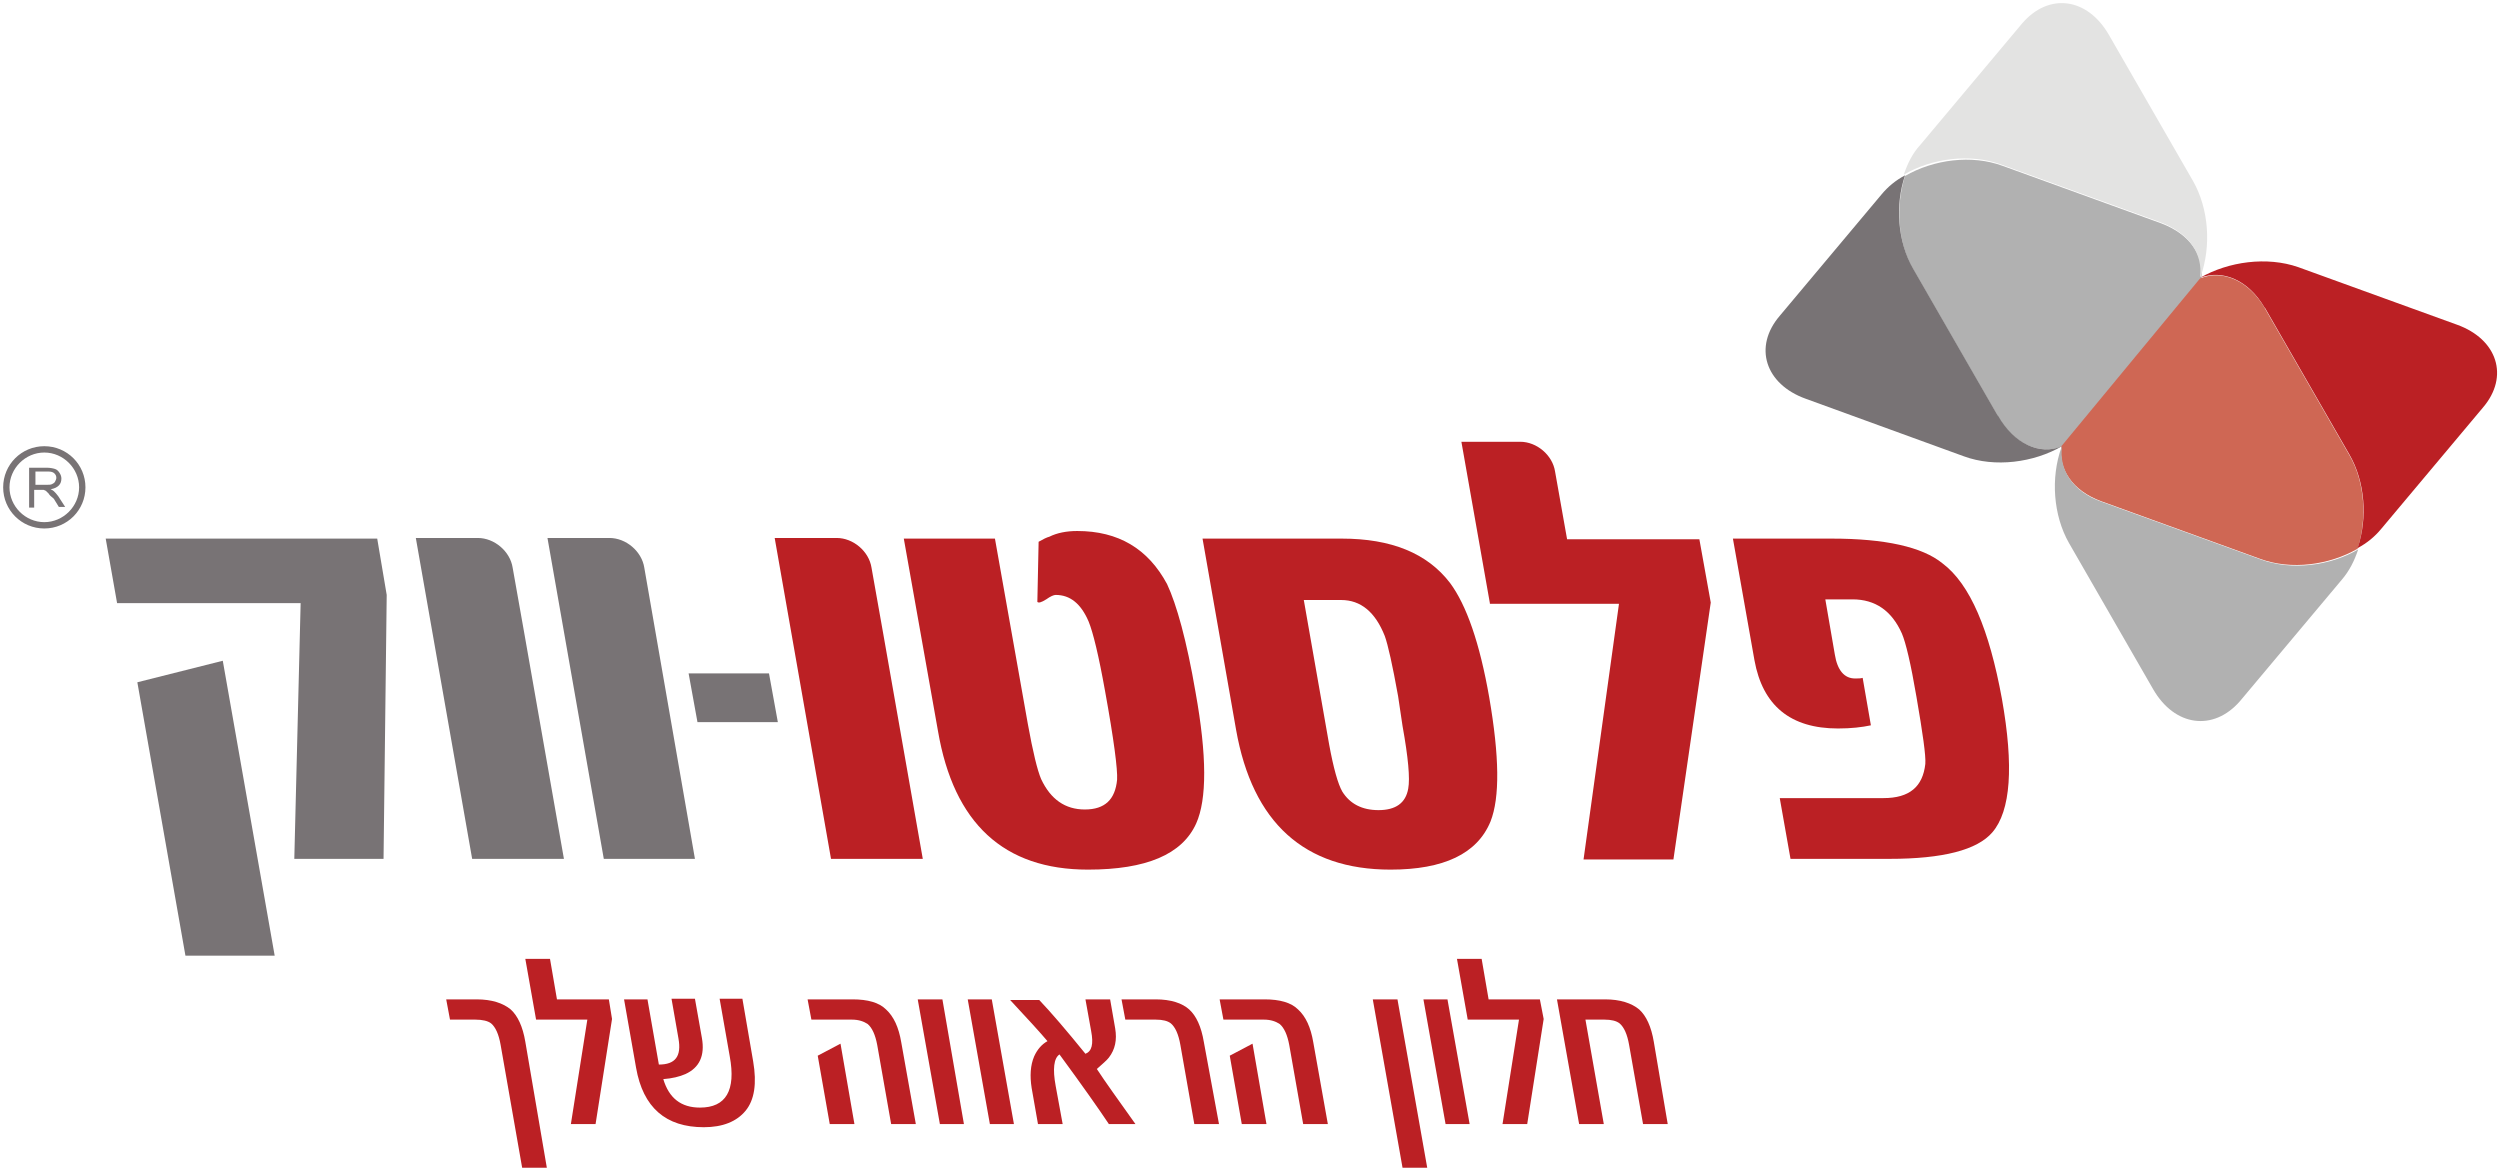
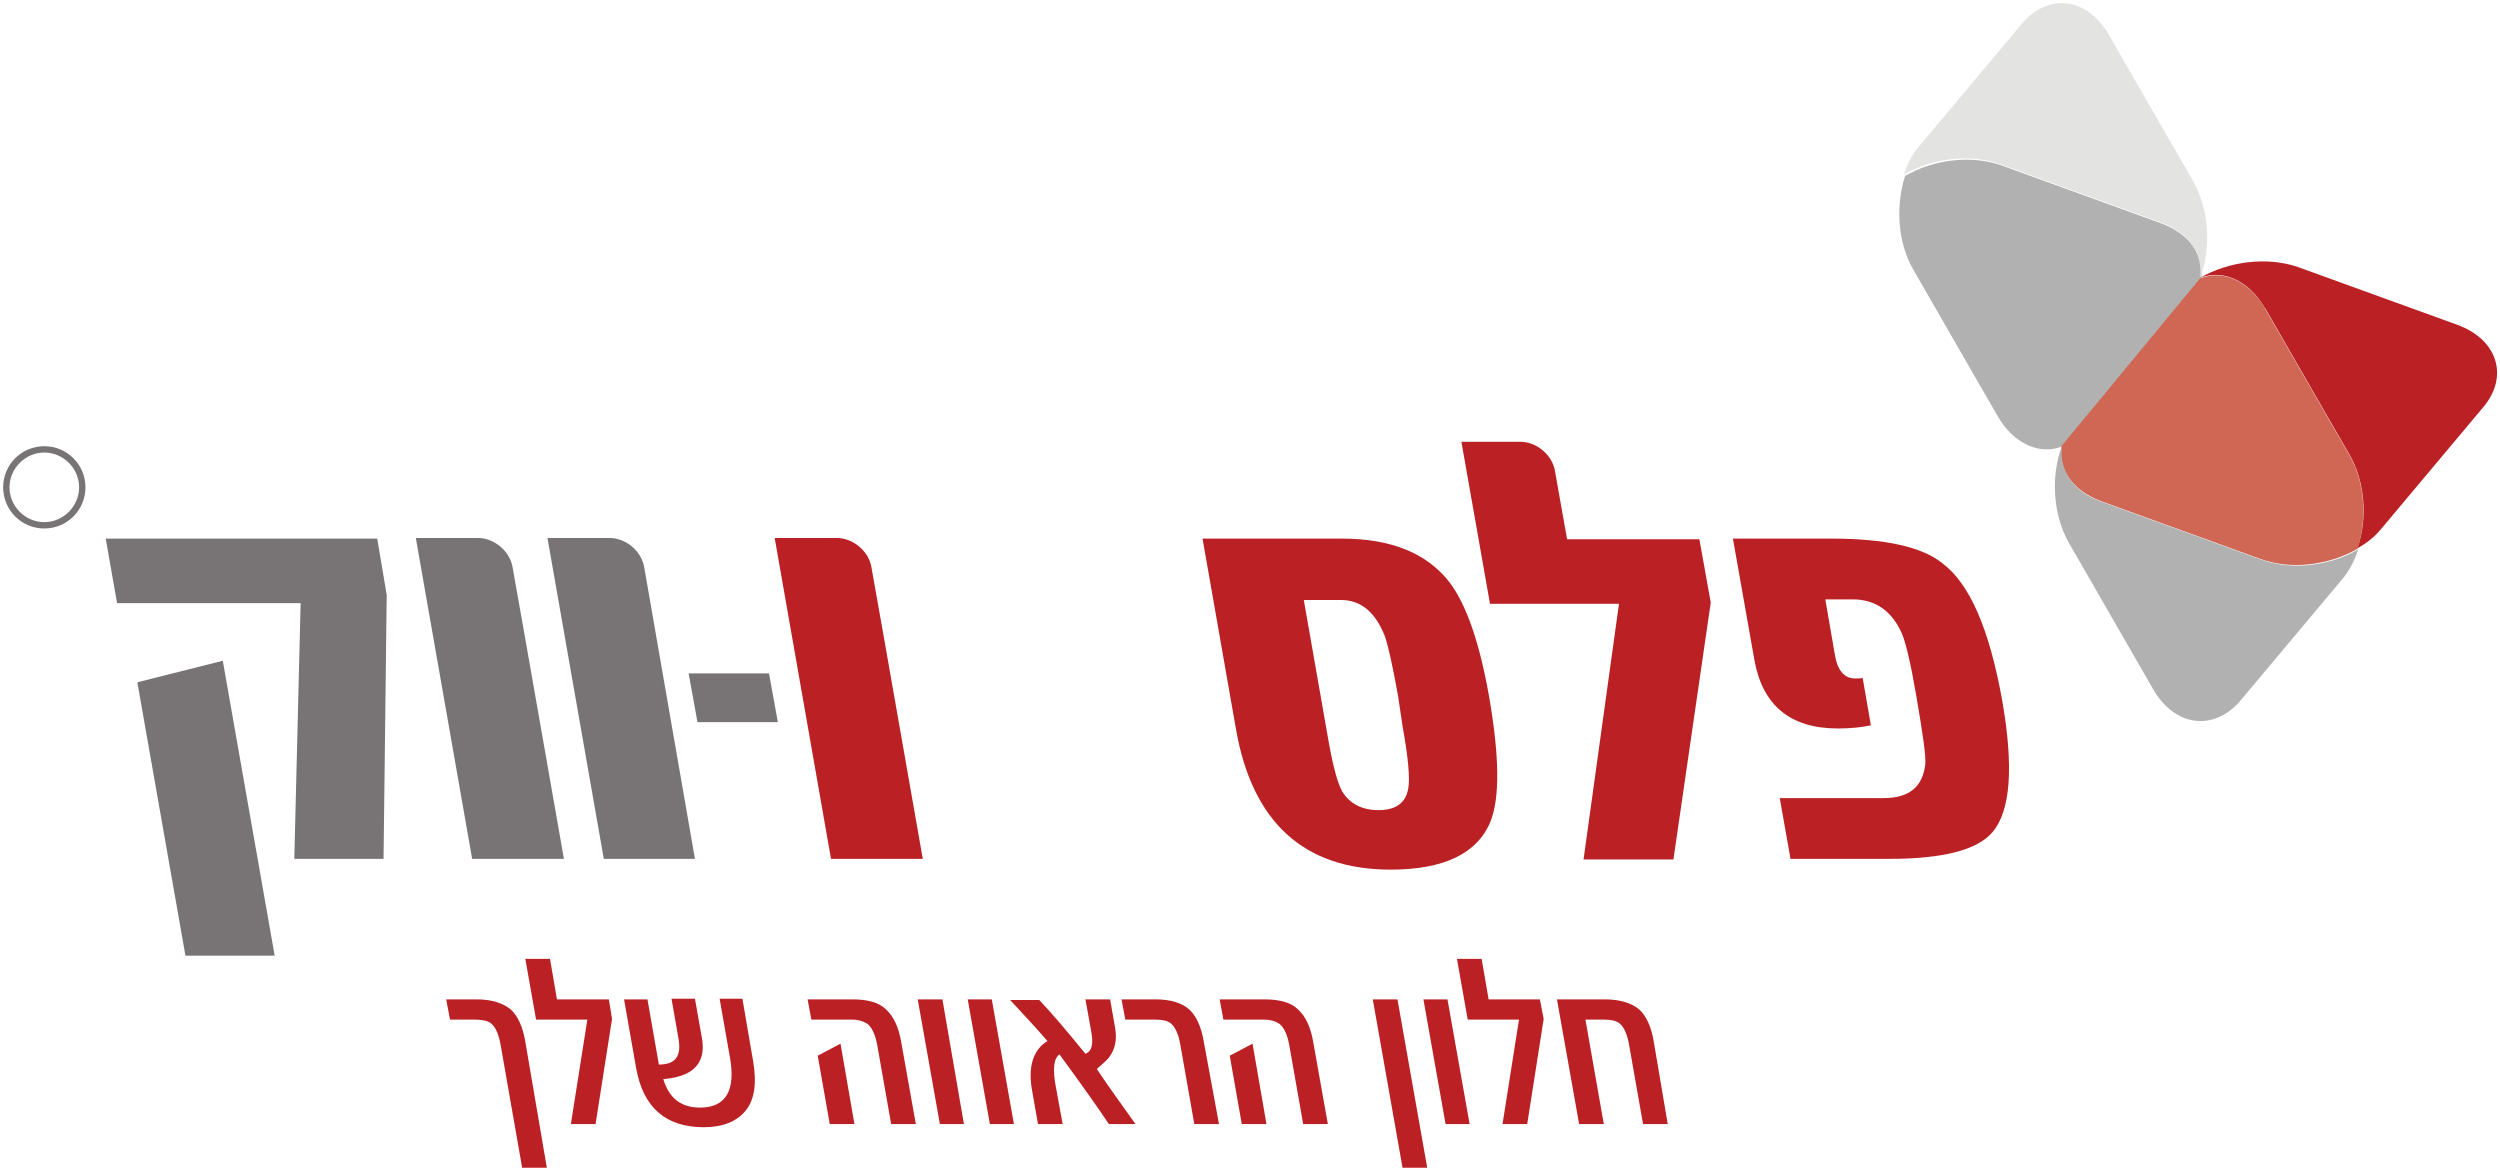
<svg xmlns="http://www.w3.org/2000/svg" version="1.1" id="Layer_1" x="0px" y="0px" width="395px" height="185px" viewBox="0 0 395 185" style="enable-background:new 0 0 395 185;" xml:space="preserve">
  <style type="text/css">
	.Drop_x0020_Shadow{fill:none;}
	.Outer_x0020_Glow_x0020_5_x0020_pt{fill:none;}
	.Blue_x0020_Neon{fill:none;stroke:#8AACDA;stroke-width:7;stroke-linecap:round;stroke-linejoin:round;}
	.Chrome_x0020_Highlight{fill:url(#SVGID_1_);stroke:#FFFFFF;stroke-width:0.363;stroke-miterlimit:1;}
	.Jive_GS{fill:#FFDD00;}
	.Alyssa_GS{fill:#A6D0E4;}
	.st0{fill-rule:evenodd;clip-rule:evenodd;fill:#BB2024;}
	.st1{fill-rule:evenodd;clip-rule:evenodd;fill:#787375;}
	.st2{fill:#787375;}
	.st3{fill:#B1B1B1;}
	.st4{fill-rule:evenodd;clip-rule:evenodd;fill:#E3E3E2;}
	.st5{fill:#CF6754;}
	.st6{fill-rule:evenodd;clip-rule:evenodd;fill:#B1B1B1;}
</style>
  <linearGradient id="SVGID_1_" gradientUnits="userSpaceOnUse" x1="0" y1="0" x2="6.123234e-17" y2="-1">
    <stop offset="0" style="stop-color:#656565" />
    <stop offset="0.618" style="stop-color:#1B1B1B" />
    <stop offset="0.629" style="stop-color:#545454" />
    <stop offset="0.983" style="stop-color:#3E3E3E" />
  </linearGradient>
  <g>
    <path class="st0" d="M86.4,184.5h-3.9l-3.4-19.4c-0.3-1.7-0.8-2.8-1.5-3.4c-0.5-0.4-1.4-0.6-2.5-0.6h-4l-0.6-3.2h4.8   c2.4,0,4.2,0.6,5.4,1.6c1.1,1,1.9,2.7,2.3,5.1L86.4,184.5z" />
    <polygon class="st0" points="96.7,161 94.1,177.6 90.2,177.6 92.8,161.1 84.7,161.1 83,151.5 86.9,151.5 88,157.9 96.2,157.9  " />
    <path class="st0" d="M119,167.7c0.6,3.5,0.2,6.1-1.2,7.8c-1.4,1.7-3.6,2.6-6.6,2.6c-6,0-9.6-3.1-10.7-9.4l-1.9-10.8h3.7l1.8,10.3   c2.6,0,3.6-1.3,3.1-4.1l-1.1-6.3h3.7l1.1,6.2c0.5,2.8-0.4,4.7-2.6,5.7c-0.9,0.4-2.1,0.7-3.5,0.8c0.9,3,2.8,4.5,5.8,4.5   c4.1,0,5.7-2.7,4.7-8.1l-1.6-9.1h3.6L119,167.7z" />
    <path class="st0" d="M135,177.6h-3.9l-1.9-10.8l3.6-1.9L135,177.6z M144.7,177.6h-3.9l-2.2-12.5c-0.3-1.6-0.8-2.7-1.5-3.3   c-0.6-0.4-1.4-0.7-2.5-0.7h-6.4l-0.6-3.2h7.1c2.4,0,4.2,0.5,5.3,1.6c1.2,1.1,2,2.8,2.4,5.2L144.7,177.6z" />
    <polygon class="st0" points="152.3,177.6 148.5,177.6 145,157.9 148.9,157.9  " />
    <polygon class="st0" points="160.2,177.6 156.4,177.6 152.9,157.9 156.7,157.9  " />
    <path class="st0" d="M179.4,177.6h-4.2c-1.6-2.4-4.2-6.1-7.8-11c-0.9,0.6-1.1,2.3-0.6,5l1.1,6H164l-1-5.7c-0.3-1.9-0.2-3.6,0.4-5   c0.5-1.1,1.2-1.9,2.1-2.4c-1.1-1.3-3.1-3.5-5.9-6.5h4.6c1.9,2,4.3,4.8,7.3,8.5c1-0.4,1.3-1.5,0.9-3.6l-0.9-5h3.9l0.8,4.6   c0.3,1.8,0,3.3-1,4.6c-0.3,0.4-1,1-1.9,1.8C174.6,170.9,176.7,173.8,179.4,177.6z" />
    <path class="st0" d="M192.6,177.6h-3.9l-2.2-12.5c-0.3-1.7-0.8-2.8-1.5-3.4c-0.5-0.4-1.3-0.6-2.4-0.6h-4.8l-0.6-3.2h5.4   c2.4,0,4.2,0.6,5.3,1.6c1.1,1,1.9,2.7,2.3,5.1L192.6,177.6z" />
    <path class="st0" d="M200.1,177.6h-3.9l-1.9-10.8l3.6-1.9L200.1,177.6z M209.8,177.6h-3.9l-2.2-12.5c-0.3-1.6-0.8-2.7-1.5-3.3   c-0.6-0.4-1.4-0.7-2.5-0.7h-6.4l-0.6-3.2h7.1c2.4,0,4.2,0.5,5.3,1.6c1.2,1.1,2,2.8,2.4,5.2L209.8,177.6z" />
    <polygon class="st0" points="225.5,184.5 221.6,184.5 216.9,157.9 220.8,157.9  " />
    <polygon class="st0" points="232.2,177.6 228.4,177.6 224.9,157.9 228.7,157.9  " />
    <polygon class="st0" points="243.9,161 241.3,177.6 237.4,177.6 240,161.1 231.9,161.1 230.2,151.5 234.1,151.5 235.2,157.9    243.3,157.9  " />
    <path class="st0" d="M263.5,177.6h-3.9l-2.2-12.5c-0.3-1.7-0.8-2.8-1.5-3.4c-0.5-0.4-1.3-0.6-2.4-0.6h-3l2.9,16.5h-3.9l-3.5-19.7   h7.6c2.4,0,4.2,0.6,5.4,1.6c1.1,1,1.9,2.7,2.3,5.1L263.5,177.6z" />
-     <path class="st0" d="M188.9,109.4c1.8,10,1.8,16.9,0.1,20.7c-2.2,4.9-7.9,7.3-17.1,7.3c-13.3,0-21.2-7.3-23.7-21.9l-5.4-30.4h14.4   l5.2,29.3c0.8,4.4,1.5,7.3,2.1,8.7c1.5,3.2,3.8,4.8,6.9,4.8c3.2,0,4.8-1.6,5.1-4.7c0.1-1.6-0.5-6.3-1.9-14c-1-5.6-1.9-9.3-2.6-11   c-1.2-2.8-2.9-4.2-5.2-4.2c-0.3,0-0.8,0.2-1.5,0.7c-0.8,0.5-1.2,0.6-1.4,0.4l0.2-9.5c0.7-0.4,1.3-0.7,1.7-0.8   c1.2-0.6,2.7-0.9,4.4-0.9c6.5,0,11.2,2.8,14.2,8.4C185.9,95.5,187.5,101.2,188.9,109.4z" />
    <path class="st0" d="M220.9,110c-0.9-5-1.6-8.1-2.1-9.5c-1.5-3.8-3.8-5.7-6.9-5.7H206l4,22.8c0.7,3.8,1.4,6.3,2.1,7.5   c1.2,1.9,3.1,2.9,5.7,2.9c2.7,0,4.3-1.1,4.7-3.4c0.3-1.6,0-4.9-0.9-9.9L220.9,110z M235.3,110.2c1.6,9.3,1.7,15.8,0.2,19.6   c-2.1,5.1-7.4,7.6-15.8,7.6c-13.6,0-21.8-7.4-24.4-22.1l-5.3-30.2h22c7.8,0,13.5,2.3,17.1,7C231.7,95.6,233.8,101.6,235.3,110.2z" />
    <path class="st0" d="M235.4,95.3l-4.5-25.5h9.3c2.6,0,5.1,2.1,5.5,4.7l1.9,10.7h20.9l1.8,10l-5.9,40.6h-14.2l5.6-40.4H235.4z" />
    <path class="st0" d="M316.3,110.4c1.9,10.7,1.4,17.7-1.5,21.1c-2.4,2.8-7.8,4.2-16.3,4.2h-15.6l-1.7-9.6h16.4   c4.1,0,6.2-1.8,6.6-5.4c0.1-1.3-0.4-4.8-1.4-10.6c-0.9-5.3-1.7-8.6-2.3-10c-1.6-3.6-4.2-5.4-7.8-5.4h-4.3l1.5,8.7   c0.4,2.5,1.5,3.8,3.2,3.8c0.5,0,0.9,0,1.2-0.1l1.3,7.5c-1.4,0.3-3.1,0.5-5.2,0.5c-7.5,0-11.9-3.6-13.2-10.8l-3.4-19.2h15.6   c8.4,0,14.3,1.3,17.5,3.9C311.3,92.3,314.3,99.5,316.3,110.4z" />
    <path class="st0" d="M145.8,135.7h-14.5l-8.9-50.7h9.8c2.6,0,5.1,2.1,5.5,4.7l1.9,10.7L145.8,135.7z" />
    <g>
-       <path class="st1" d="M5.5,76.6h1.8c0.4,0,0.7,0,0.9-0.1c0.2-0.1,0.4-0.2,0.5-0.4c0.1-0.2,0.2-0.4,0.2-0.6c0-0.3-0.1-0.5-0.3-0.7    c-0.2-0.2-0.5-0.3-1-0.3h-2V76.6z M4.6,80.1v-6.2h2.8c0.5,0,1,0.1,1.3,0.2c0.3,0.1,0.5,0.3,0.7,0.6c0.2,0.3,0.3,0.6,0.3,0.9    c0,0.4-0.1,0.8-0.4,1.1c-0.3,0.3-0.7,0.5-1.3,0.6c0.2,0.1,0.4,0.2,0.5,0.3c0.2,0.2,0.5,0.5,0.7,0.8l1.1,1.7h-1l-0.8-1.3    C8,78.4,7.8,78.2,7.7,78c-0.2-0.2-0.3-0.3-0.4-0.4c-0.1-0.1-0.2-0.1-0.4-0.2c-0.1,0-0.2,0-0.5,0h-1v2.8H4.6z" />
      <path class="st2" d="M0.5,77c0-3.6,2.9-6.5,6.5-6.5c3.6,0,6.5,2.9,6.5,6.5c0,3.6-2.9,6.5-6.5,6.5C3.4,83.5,0.5,80.6,0.5,77z     M1.5,77c0,3,2.5,5.5,5.5,5.5c3,0,5.5-2.5,5.5-5.5c0-3-2.5-5.5-5.5-5.5C4,71.5,1.5,74,1.5,77z" />
    </g>
    <path class="st1" d="M43.4,151H29.3l-7.6-43.2l13.5-3.4L43.4,151z M61.1,94l-0.5,41.7H46.5l1-40.4H18.5l-1.8-10.2h42.9L61.1,94z" />
    <path class="st1" d="M109.8,135.7H95.4l-8.9-50.7h9.8c2.6,0,5.1,2.1,5.5,4.7L109.8,135.7z" />
    <path class="st1" d="M89.1,135.7H74.6l-8.9-50.7h9.8c2.6,0,5.1,2.1,5.5,4.7l1.9,10.7L89.1,135.7z" />
    <polygon class="st1" points="108.8,106.4 121.5,106.4 122.9,114.1 110.2,114.1  " />
    <path class="st3" d="M325.9,70.5c-3.6,1.5-7.8-0.4-10.3-4.8l-13.3-23.1c-2.5-4.3-2.8-10.1-1.3-14.8c4.5-2.6,10.5-3.4,15.4-1.6   l25.1,9.1c4.5,1.7,6.8,5.1,6.3,8.7L325.9,70.5z" />
-     <path class="st1" d="M325.8,70.5c-4.5,2.6-10.6,3.4-15.5,1.6L285.3,63c-6.4-2.3-8.3-8.2-4.1-13.1l16.1-19.2c1-1.2,2.2-2.2,3.7-3   c-1.6,4.7-1.2,10.5,1.3,14.8l13.3,23.1l0.1,0.1C318.2,70.1,322.3,72,325.8,70.5L325.8,70.5z" />
    <path class="st4" d="M333.2,5.5l13.3,23.1c2.5,4.4,2.9,10.3,1.2,15.1l-0.1,0.1c0.5-3.6-1.7-7-6.3-8.7l-25.1-9.1   c-4.9-1.8-11-1-15.4,1.6c0.6-1.8,1.4-3.4,2.6-4.7l16.1-19.2C323.7-1.2,329.8-0.4,333.2,5.5z" />
    <path class="st5" d="M347.6,44c3.6-1.5,7.8,0.4,10.3,4.8l13.3,23.1c2.5,4.3,2.8,10.1,1.3,14.8c-4.5,2.6-10.5,3.4-15.4,1.6L332,79.2   c-4.6-1.7-6.8-5.1-6.3-8.7L347.6,44z" />
    <path class="st0" d="M347.6,43.9c4.5-2.6,10.6-3.4,15.5-1.7l25.1,9.1c6.4,2.3,8.3,8.2,4.1,13.1l-16.1,19.2c-1,1.2-2.2,2.2-3.7,3   c1.6-4.7,1.2-10.5-1.3-14.8l-13.3-23.1l-0.1-0.1C355.3,44.3,351.2,42.5,347.6,43.9L347.6,43.9z" />
    <path class="st6" d="M340.2,108.9l-13.3-23.1c-2.5-4.4-2.9-10.3-1.2-15.1l0.1-0.1c-0.5,3.6,1.7,7.1,6.3,8.7l25.1,9.1   c4.9,1.8,11,1,15.4-1.6c-0.6,1.8-1.4,3.4-2.6,4.8l-16.1,19.2C349.7,115.6,343.6,114.8,340.2,108.9z" />
  </g>
</svg>